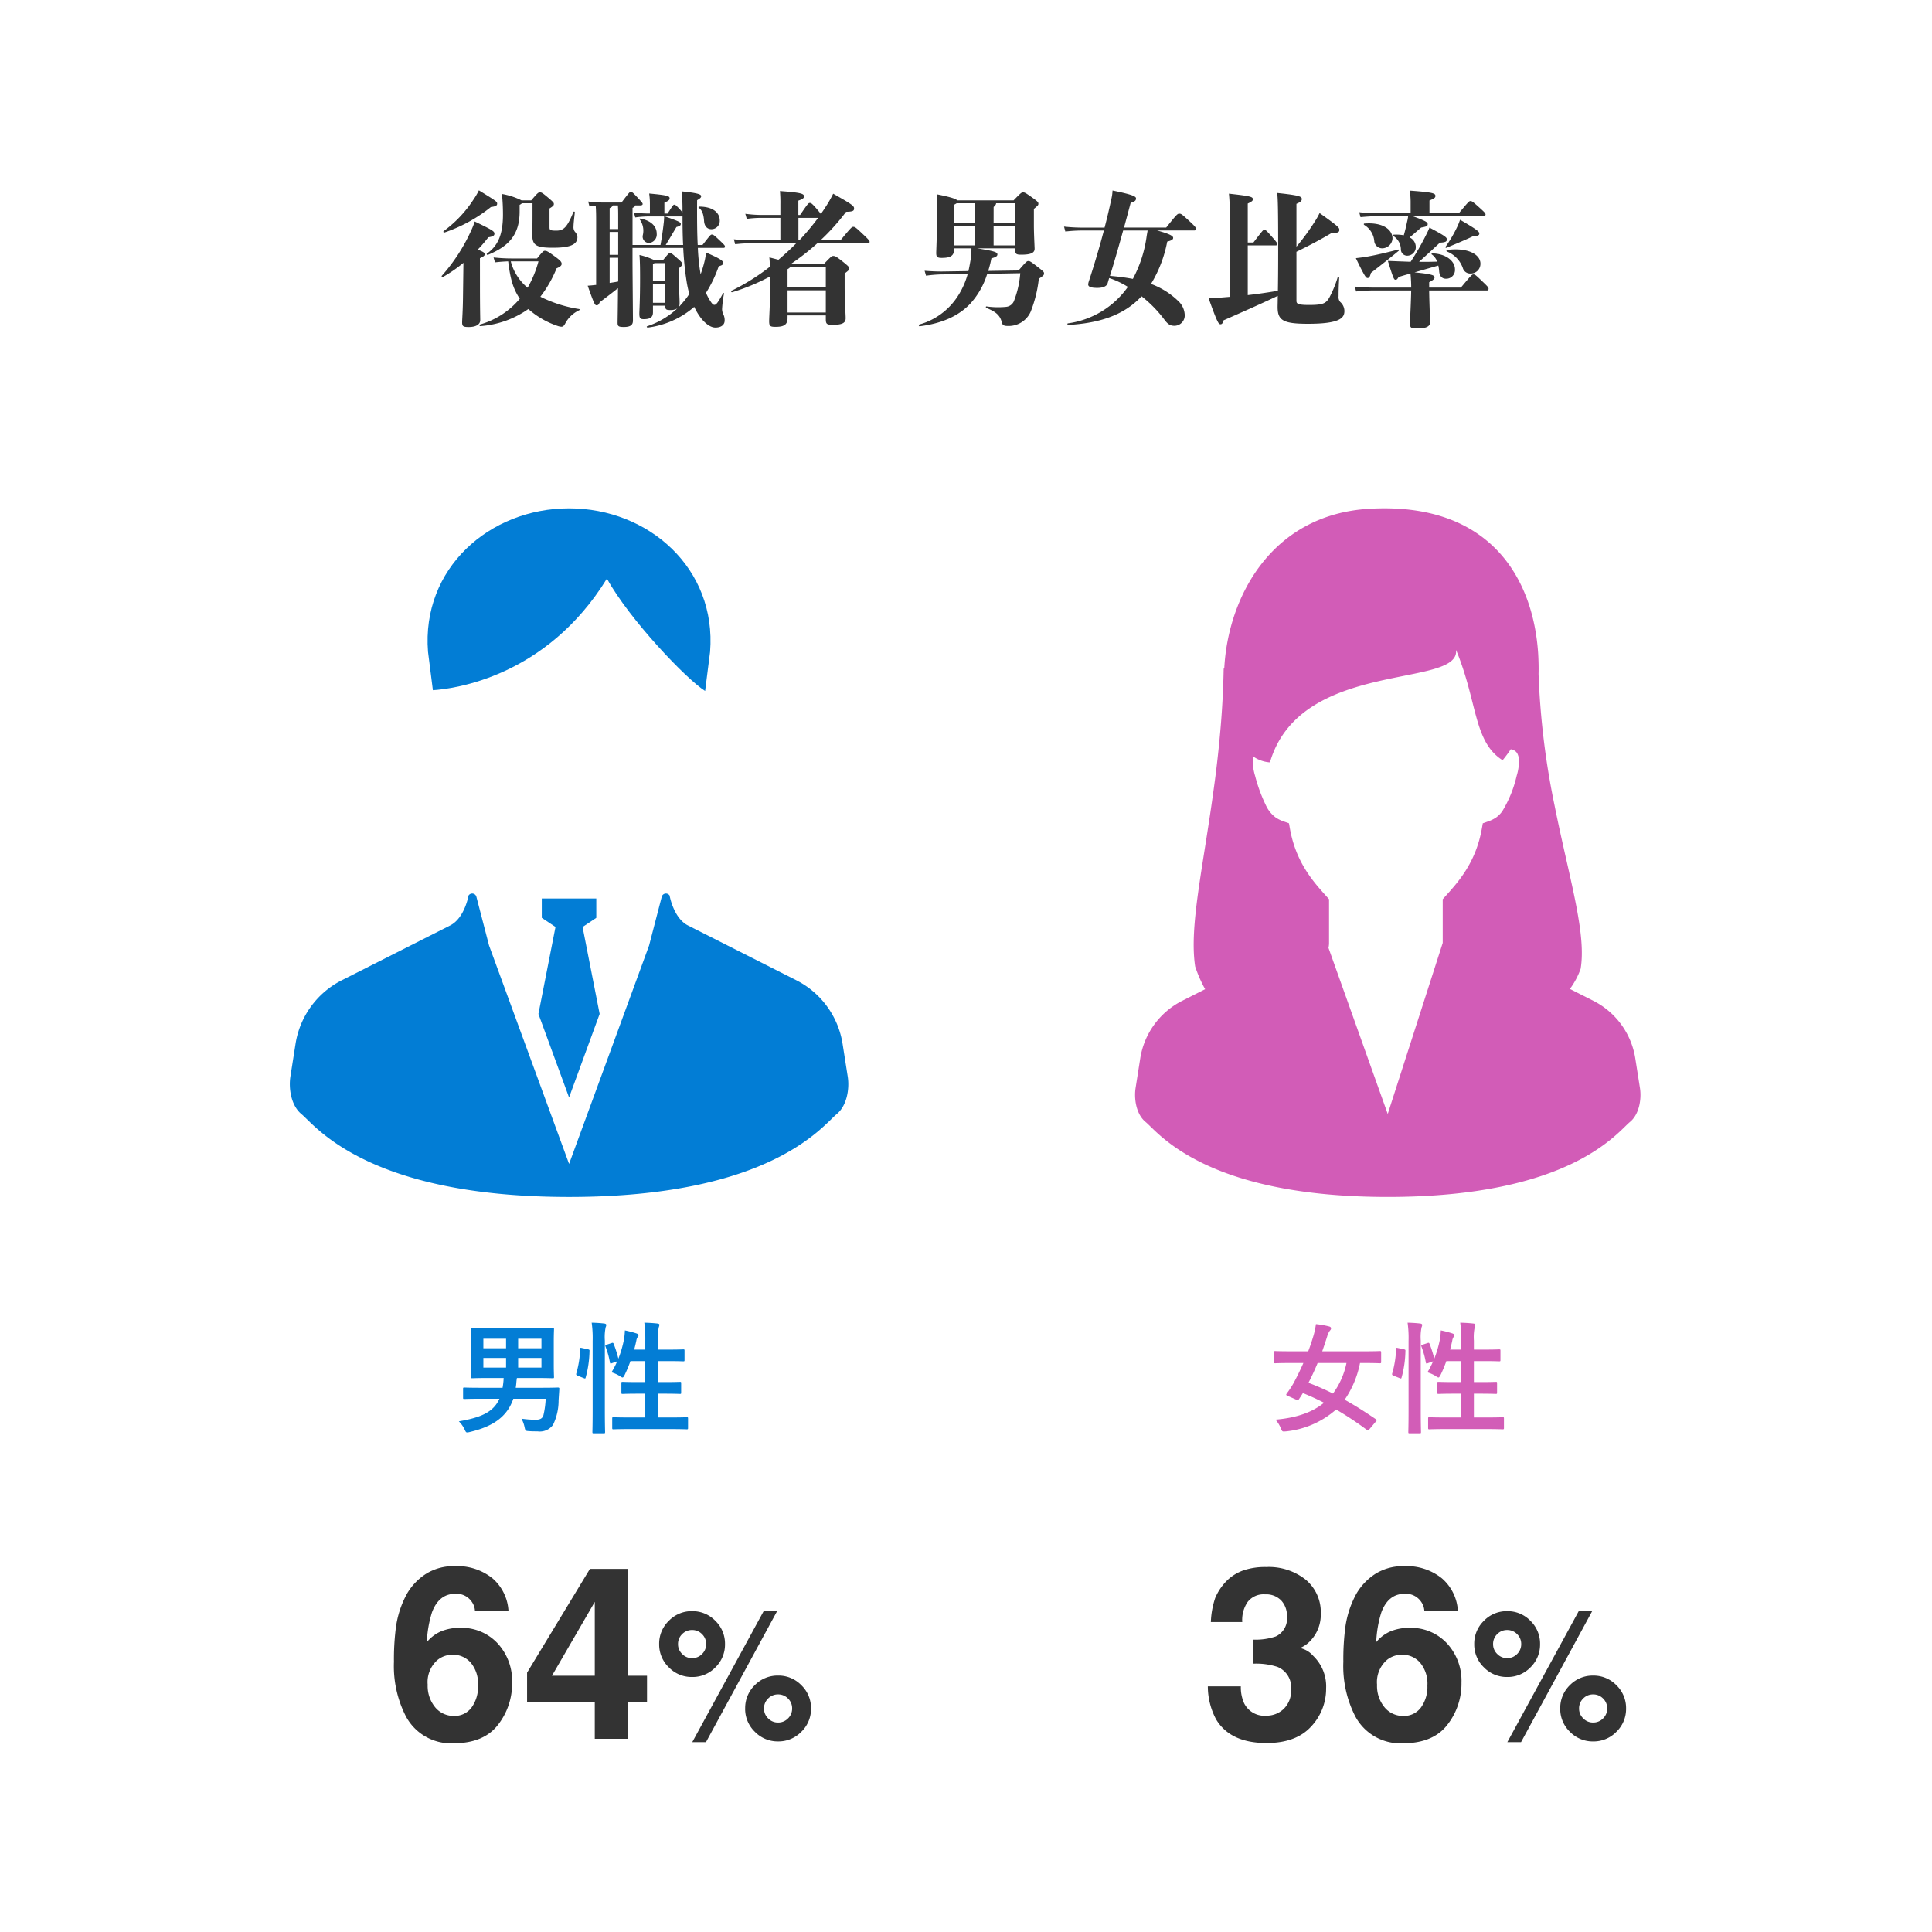
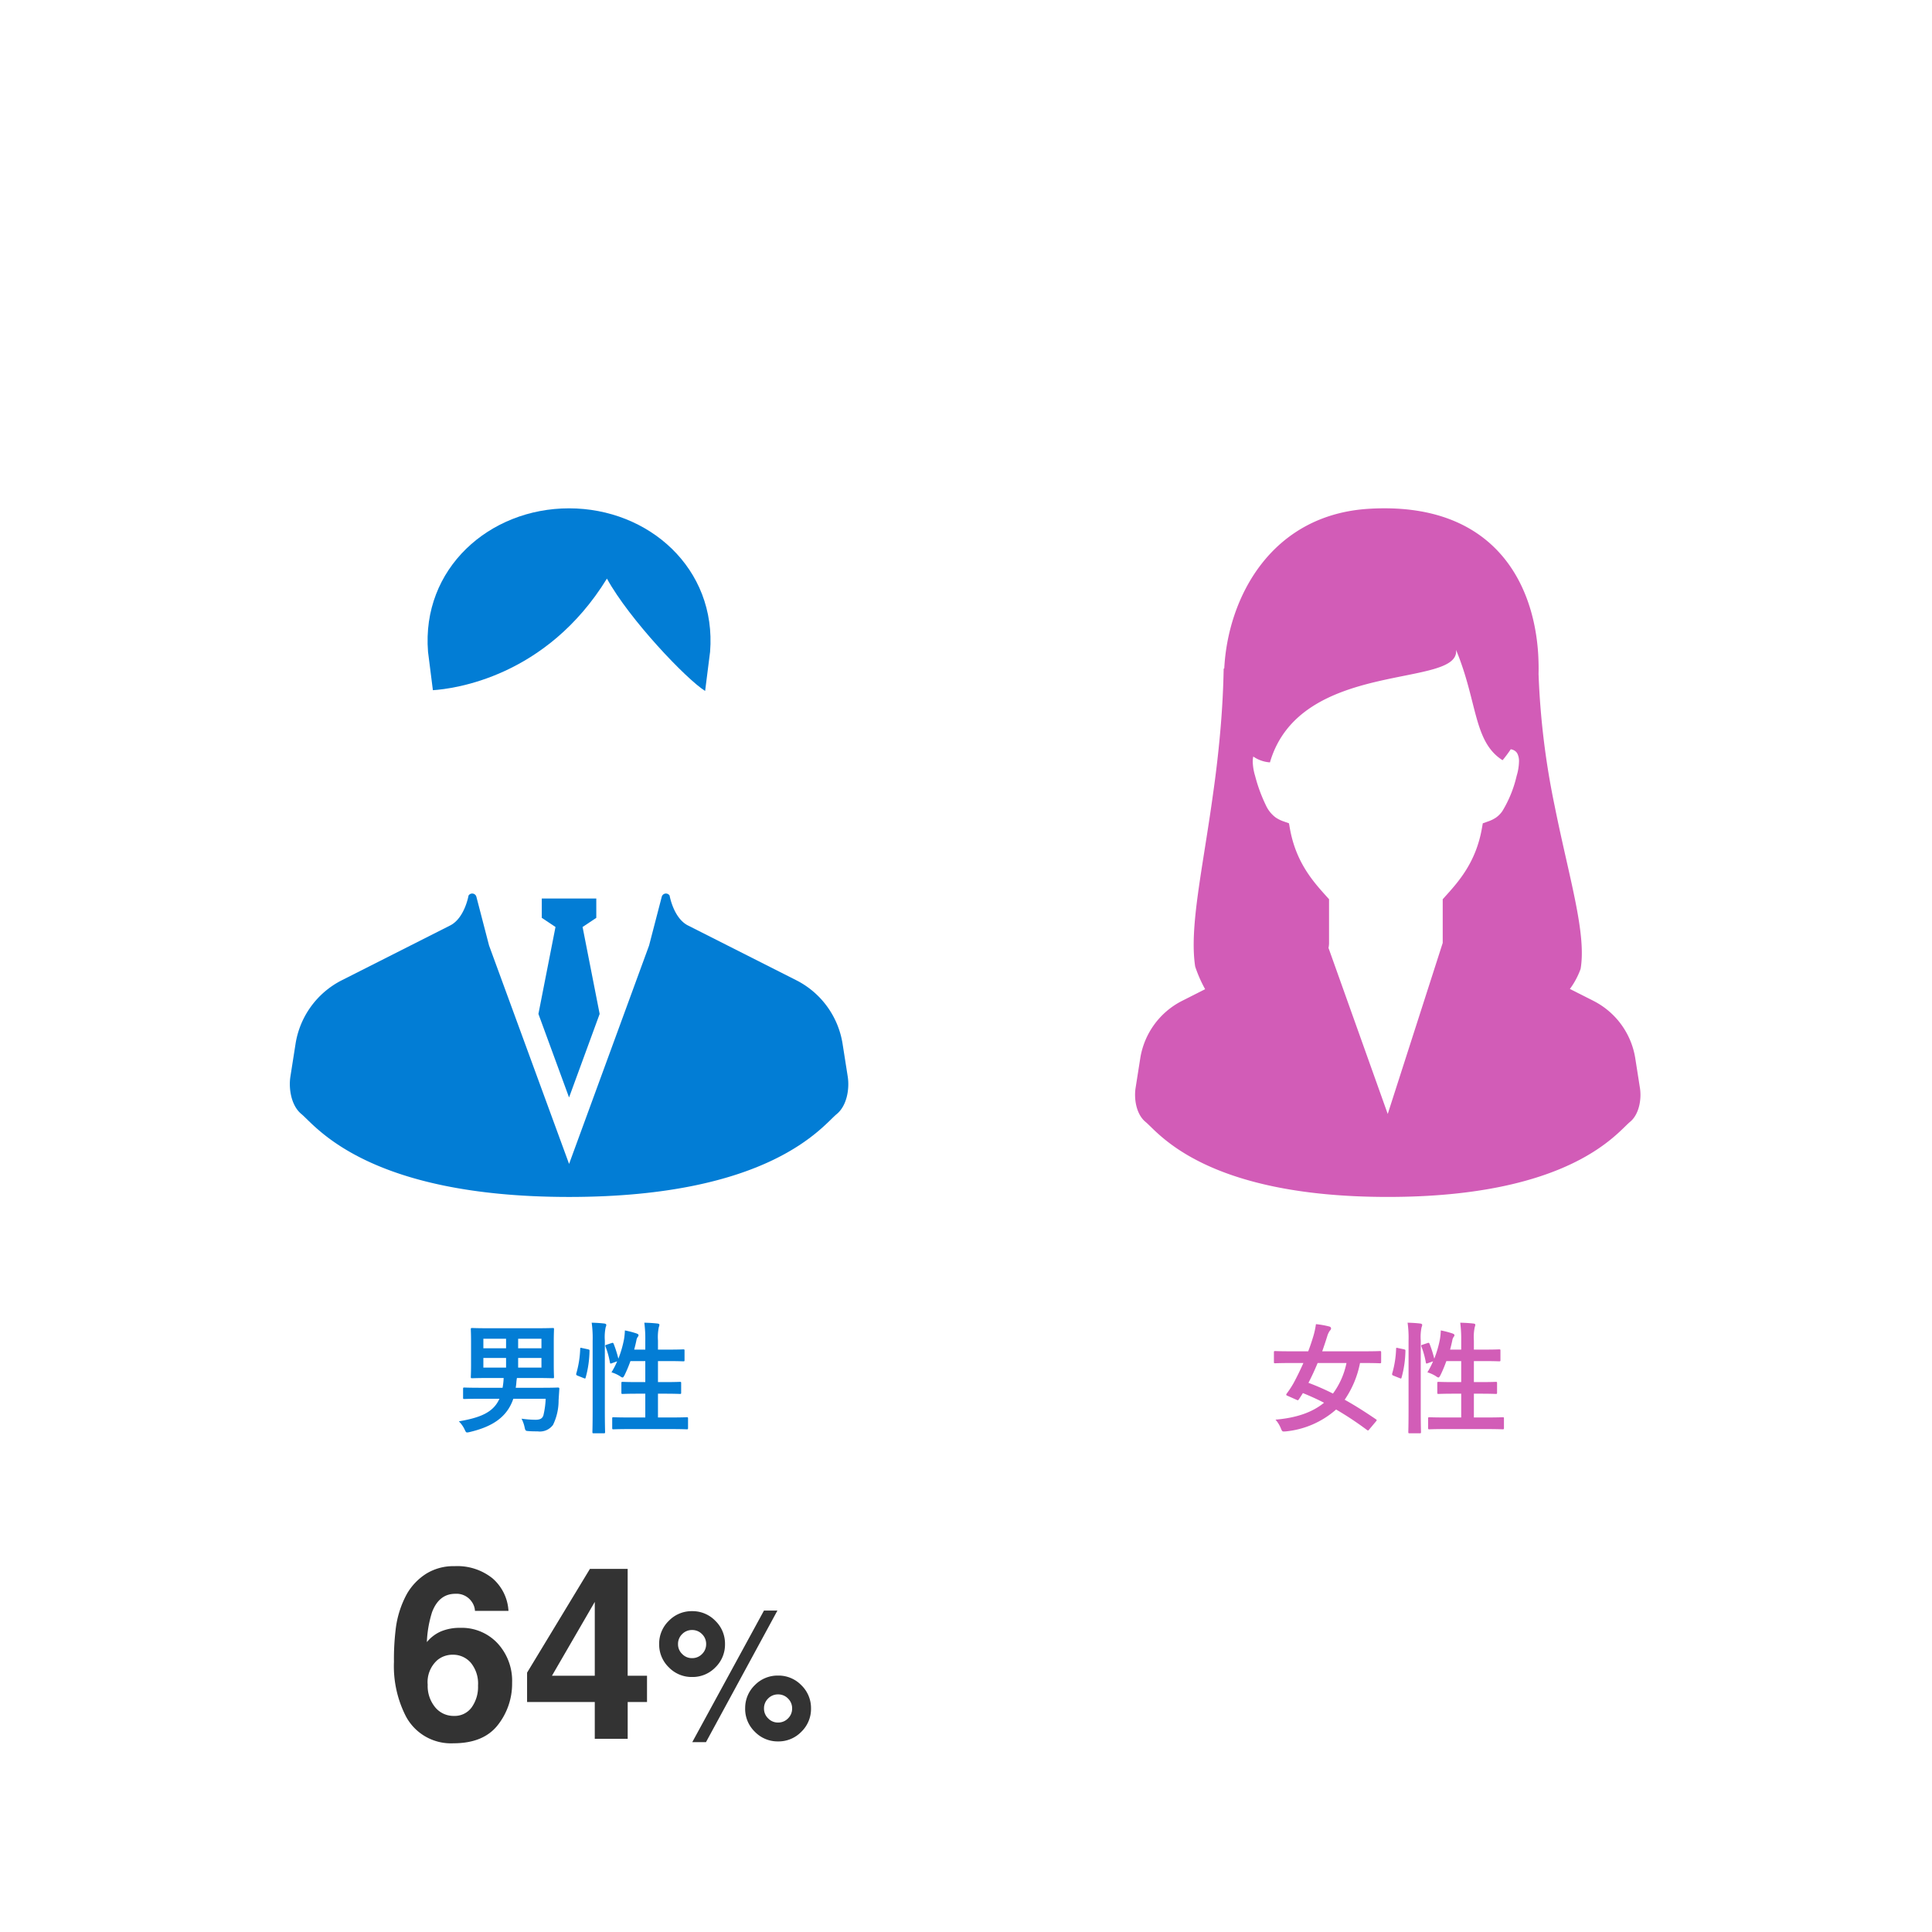
<svg xmlns="http://www.w3.org/2000/svg" width="320" height="320" viewBox="0 0 320 320">
  <g id="グループ_531" data-name="グループ 531" transform="translate(-12125 -4921.95)">
-     <path id="パス_431" data-name="パス 431" d="M0,0H320V320H0Z" transform="translate(12125 4921.95)" fill="#fff" />
-     <path id="パス_543" data-name="パス 543" d="M-73.932-18.072a1.462,1.462,0,0,0,.384-.264H-71.8v2.064c0,2.184-.048,2.64-.048,2.976,0,1.9.528,2.328,3.456,2.328,3,0,4.032-.6,4.032-1.776a1.475,1.475,0,0,0-.408-.864,1.2,1.2,0,0,1-.24-.864c0-.48.12-1.464.216-2.352a.123.123,0,0,0-.24-.048C-66.084-14.3-66.66-13.8-67.884-13.8c-1.008,0-1.1-.12-1.1-.552v-3.12c.648-.408.72-.528.72-.744s-.1-.336-1.128-1.2c-.84-.7-.936-.72-1.2-.72-.24,0-.36.072-1.416,1.32H-73.62a11.59,11.59,0,0,0-3.24-1.056,33.716,33.716,0,0,1,.168,3.408c0,3.408-.888,5.208-2.64,6.456-.12.072,0,.264.144.216,3.6-1.464,5.256-3.456,5.256-7.2Zm-12.456,4.584a25.2,25.2,0,0,0,7.7-4.224c.816-.1,1.032-.24,1.032-.552,0-.336-.144-.432-3.024-2.208a11.879,11.879,0,0,1-.888,1.512,19.789,19.789,0,0,1-4.944,5.232C-86.628-13.656-86.532-13.44-86.388-13.488Zm5.88,4.248c.648-.288.792-.432.792-.648s-.1-.36-1.152-.768a23.76,23.76,0,0,0,1.752-2.04c.792-.12,1.008-.312,1.008-.576,0-.384-.1-.528-3.264-2.04a11.406,11.406,0,0,1-.5,1.3,29.6,29.6,0,0,1-4.944,7.68c-.1.1.048.288.168.216a23.408,23.408,0,0,0,3.408-2.352l-.072,5.5c-.024,2.52-.144,3.864-.144,4.344,0,.648.144.792,1.08.792,1.224,0,1.92-.432,1.92-1.152,0-.456-.048-1.656-.048-6.072Zm5.376.048a27.228,27.228,0,0,1-3.12-.168l.24.816c.84-.1,1.536-.144,2.184-.168.36,3.024.84,4.56,1.92,6.192a13.379,13.379,0,0,1-6.6,4.272c-.144.048-.072.288.072.264A15.768,15.768,0,0,0-72.492-.816a14.016,14.016,0,0,0,4.944,2.832,2.044,2.044,0,0,0,.552.1c.216,0,.384-.1.624-.552A4.984,4.984,0,0,1-64.092-.6c.12-.048.144-.192,0-.216A21.769,21.769,0,0,1-70.5-2.856a19.838,19.838,0,0,0,2.688-4.7c.624-.264.84-.48.84-.744,0-.288-.192-.552-1.128-1.224-1.3-.96-1.416-.936-1.68-.936-.168,0-.312.072-1.272,1.272Zm4.32.48a18.24,18.24,0,0,1-1.8,4.368A8.42,8.42,0,0,1-75.4-8.712Zm26.568-8.856c.5.336.792,1.008.864,2.232.072.792.5,1.3,1.224,1.3A1.376,1.376,0,0,0-40.788-15.5c0-1.056-.84-2.256-3.36-2.28C-44.292-17.784-44.364-17.64-44.244-17.568Zm4.08,6.624c.144,0,.24-.048.24-.216s-.1-.288-.888-1.032c-.984-.936-1.08-.96-1.272-.96-.216,0-.264.072-1.56,1.728h-.792c-.1-1.848-.12-4.2-.1-7.416.576-.336.672-.48.672-.672,0-.312-.648-.528-3.24-.792a27.081,27.081,0,0,1,.144,3.312v.192a5.317,5.317,0,0,0-.456-.552c-.672-.72-.744-.744-.912-.744-.144,0-.216.1-1.1,1.464h-.528v-1.8c.768-.336.864-.5.864-.7,0-.384-.216-.528-3.384-.816a11.5,11.5,0,0,1,.12,1.752v1.56H-52.5A18.567,18.567,0,0,1-55-16.8l.216.816a16.588,16.588,0,0,1,2.28-.168H-50c0,.36-.024.624-.048.912-.144,1.32-.336,2.616-.552,3.816h-4.632v-6.144c.336-.168.408-.24.432-.408h.744c.408,0,.5-.1.5-.24s-.12-.288-.816-1.032c-.84-.912-.984-.984-1.152-.984s-.312.168-1.536,1.776h-3a18.423,18.423,0,0,1-2.52-.168l.216.816c.408-.048.744-.1,1.032-.12.072.888.072,1.776.072,2.64V-4.8h-.1c-.288.024-.576.072-1.3.12,1.08,3.072,1.2,3.24,1.464,3.24s.36-.1.528-.5c.984-.744,1.848-1.392,3.024-2.328C-57.66-1.1-57.708,1.1-57.708,1.44c0,.576.12.72,1.032.72,1.272,0,1.512-.456,1.512-1.08,0-.432-.072-8.256-.072-9.72v-2.3h8.4a51.871,51.871,0,0,0,.552,5.5,17.173,17.173,0,0,0,.456,2.112,10.235,10.235,0,0,1-.936,1.272c-.288.336-.552.648-.84.936a1.086,1.086,0,0,0,.168-.648c0-.936-.12-2.328-.12-3.6V-7.56c.48-.408.552-.528.552-.72s-.1-.336-.912-1.032c-.792-.7-.888-.768-1.128-.768-.168,0-.264.1-1.152,1.176h-1.416a11.033,11.033,0,0,0-2.472-.864c.1,1.176.1,2.9.1,3.936,0,3.48-.12,5.376-.12,5.76,0,.816.168.936.744.936,1.176,0,1.512-.408,1.512-1.152v-1.08h2.016c.024.624.168.72.84.72A2.128,2.128,0,0,0-47.82-.912,13.586,13.586,0,0,1-52.812,2.04c-.144.048-.024.24.12.216a14.488,14.488,0,0,0,7.68-3.432c1.032,2.208,2.424,3.432,3.5,3.432,1.056,0,1.536-.528,1.536-1.152A2.127,2.127,0,0,0-40.188.072,1.984,1.984,0,0,1-40.4-.816a19.531,19.531,0,0,1,.312-2.52c.024-.144-.1-.192-.168-.072-.888,1.68-1.176,1.9-1.416,1.9-.216,0-.384-.192-.624-.552a8.183,8.183,0,0,1-.768-1.44A20.872,20.872,0,0,0-40.956-7.9c.624-.168.744-.336.744-.5,0-.336-.168-.624-2.856-1.776a9.241,9.241,0,0,1-.216,1.368,18.754,18.754,0,0,1-.672,2.232,32.686,32.686,0,0,1-.456-4.368ZM-51.852-4.968h2.016v3.12h-2.016Zm2.016-3.456v2.976h-2.016V-8.28a1.3,1.3,0,0,0,.264-.144Zm.1-3c.6-.984,1.128-1.9,1.776-2.976.552-.144.72-.264.72-.5,0-.264-.168-.408-2.616-1.248h2.784a.216.216,0,0,0,.12-.024c0,1.824.024,3.36.1,4.752Zm-9.288,2.112h1.416v3.936c-.48.1-.936.168-1.416.24Zm1.416-4.752h-1.416V-17.52c.36-.192.48-.312.528-.456h.84c.048.672.048,1.2.048,1.968Zm-1.416.48h1.416v3.792h-1.416ZM-52.5-11.76A1.4,1.4,0,0,0-51.228-13.3c0-1.272-1.032-2.208-2.76-2.5-.1-.024-.144.048-.072.12a3.189,3.189,0,0,1,.528,2.64A1.049,1.049,0,0,0-52.5-11.76Zm28.392-.432A36.016,36.016,0,0,0-19.86-16.92c1.1-.024,1.32-.144,1.32-.552S-18.78-18.1-22-19.92a19.513,19.513,0,0,1-1.344,2.328c-.216.336-.456.7-.7,1.032-.1-.144-.312-.408-.7-.864-.792-.912-.912-.96-1.128-.96s-.288.048-1.608,1.992h-.288v-2.376c.816-.288.936-.456.936-.7,0-.432-.336-.624-3.984-.888a21.894,21.894,0,0,1,.072,2.208v1.752h-3.12a21.148,21.148,0,0,1-2.688-.192l.24.84a18.422,18.422,0,0,1,2.448-.168h3.12v3.72h-4.584c-.792,0-1.9-.048-3.12-.168l.216.816a24.708,24.708,0,0,1,2.9-.168h7.224c-.936.96-1.944,1.872-2.952,2.736-.408-.1-.912-.24-1.512-.384.048.432.072.936.1,1.536A36.046,36.046,0,0,1-38.844-3.84c-.12.072-.024.288.12.24a34.249,34.249,0,0,0,6.288-2.616v1.824c0,2.232-.168,4.944-.168,5.592,0,.84.192.936,1.08.936,1.344,0,1.968-.336,1.968-1.464V.24h6.336V.864c0,.816.168.936,1.176.936,1.584,0,2.112-.336,2.112-1.08,0-.6-.168-3.072-.168-5.232V-6.7c.744-.576.768-.624.768-.84s-.144-.384-1.2-1.224c-.984-.768-1.152-.84-1.464-.84-.24,0-.336.072-1.536,1.32H-29a40.054,40.054,0,0,0,4.392-3.432h8.4a.215.215,0,0,0,.24-.24c0-.168-.144-.36-1.248-1.392-1.056-1.008-1.2-1.08-1.464-1.08-.216,0-.336.072-2.112,2.232Zm-3.648-3.72h3.264a40.666,40.666,0,0,1-3.12,3.72h-.144ZM-29.556-.24V-3.912h6.336V-.24ZM-23.22-7.8v3.408h-6.336V-7.416a1.471,1.471,0,0,0,.48-.384Zm26.9.672a18.969,18.969,0,0,0,.528-2.088C5-9.408,5.2-9.6,5.2-9.864c0-.36-.456-.552-3.384-1.008H8.148v.216c0,.7.144.84.984.84,1.632,0,2.232-.312,2.232-.984,0-.312-.12-2.4-.12-3.912V-17.4c.72-.6.744-.648.744-.864s-.072-.336-1.008-1.008c-1.152-.816-1.272-.864-1.536-.864-.24,0-.336.048-1.56,1.32H-1.452c-.216-.24-.984-.528-3.408-1.008.048,1.368.048,2.688.048,3.7,0,3.432-.12,5.616-.12,6.024,0,.648.168.816.912.816C-2.844-9.288-2-9.5-2-10.56v-.312H.9A10.9,10.9,0,0,1,.708-8.664C.612-8.112.516-7.584.4-7.1L-4-7.032c-.744,0-1.608-.024-2.856-.12l.24.816A21.305,21.305,0,0,1-4-6.552L.276-6.6A13.112,13.112,0,0,1-1.548-2.664,11.129,11.129,0,0,1-7.74,1.752c-.144.048-.072.312.072.288C-4,1.584-1.212.336.732-1.728a13.12,13.12,0,0,0,2.784-4.92l5.472-.1A15.993,15.993,0,0,1,8-2.3,1.57,1.57,0,0,1,6.636-1.176,13.673,13.673,0,0,1,3.4-1.248c-.144-.024-.144.216,0,.264C4.98-.36,5.676.264,5.94,1.44c.12.432.36.552.984.552A3.978,3.978,0,0,0,10.716-.384,21,21,0,0,0,12.06-5.832c.768-.5.864-.624.864-.864s-.048-.312-.912-.984c-1.32-1.032-1.44-1.08-1.68-1.08S10-8.712,8.7-7.2ZM-2-14.616H1.5v3.264H-2Zm6.576-3.1c.288-.264.408-.432.408-.624H8.148v3.24H4.572ZM1.5-18.336v3.24H-2v-2.976c.192-.1.336-.192.456-.264Zm3.072,6.984v-3.264H8.148v3.264Zm21.6-2.952c.36-1.32.72-2.664,1.1-4.1.672-.192.888-.384.888-.72,0-.312-.336-.6-3.888-1.32a7.494,7.494,0,0,1-.192,1.392c-.36,1.656-.72,3.216-1.128,4.752h-3.5a29.024,29.024,0,0,1-3.216-.168l.216.816a24.4,24.4,0,0,1,3-.168h3.384c-.768,2.9-1.584,5.64-2.5,8.448a2.112,2.112,0,0,0-.1.48c0,.336.336.576,1.512.576,1.032,0,1.56-.312,1.7-.744l.264-.888a14.343,14.343,0,0,1,3.1,1.464A14.559,14.559,0,0,1,16.884,1.56c-.144.024-.1.264.048.264,5.04-.288,9.192-1.56,12.144-4.752A20.576,20.576,0,0,1,32.8.864c.576.792.984,1.1,1.728,1.1a1.718,1.718,0,0,0,1.7-1.8,3.319,3.319,0,0,0-1.1-2.328,12.748,12.748,0,0,0-4.488-2.808,20.952,20.952,0,0,0,2.688-7.008c.72-.192.984-.336.984-.624,0-.264-.36-.6-2.664-1.224h6.168c.168,0,.264-.1.264-.288S38-14.448,37.02-15.36c-1.272-1.176-1.392-1.248-1.68-1.248-.312,0-.384.048-2.184,2.3Zm3.912.48c-.072.408-.144.792-.192,1.152a20.8,20.8,0,0,1-2.256,6.864,36.566,36.566,0,0,0-3.792-.5c.84-2.712,1.512-5.088,2.184-7.512ZM54.732-10.3c2.136-1.032,4.152-2.112,5.76-3.072,1.128-.024,1.344-.192,1.344-.552,0-.384-.168-.576-3.264-2.784-.288.552-.456.864-.624,1.128a38.962,38.962,0,0,1-3.216,4.44v-7.1c.672-.288.888-.5.888-.792,0-.432-.432-.624-4.08-1.008.12.888.168,2.568.168,9.864,0,2.856-.024,4.9-.048,6.336-1.8.312-3.384.528-4.992.72v-8.232h4.656a.234.234,0,0,0,.24-.264c0-.1-.12-.288-.96-1.248-.912-1.032-1.008-1.08-1.2-1.08-.168,0-.24.072-1.8,2.112h-.936v-6.456c.72-.336.84-.48.84-.7,0-.408-.24-.528-3.96-.936a25.494,25.494,0,0,1,.12,3.1V-2.832l-1.464.12c-.744.048-1.224.1-2.016.12,1.464,4.1,1.656,4.3,1.968,4.3.24,0,.384-.168.5-.648C46.524-.648,49.6-2.016,51.636-3c0,.912-.024,1.512-.024,1.848,0,2.232.936,2.784,5.04,2.784,5.3,0,6.024-.984,6.024-2.112a2,2,0,0,0-.7-1.512,1.241,1.241,0,0,1-.264-.936c0-.432,0-1.464.1-3.048a.137.137,0,0,0-.264-.048A18.234,18.234,0,0,1,60.18-2.712c-.552.936-.96,1.224-3.36,1.224-1.992,0-2.088-.24-2.088-.744Zm18.5-5.9a6.691,6.691,0,0,1-.168.912c-.216,1.008-.36,1.608-.552,2.256a7.068,7.068,0,0,0-1.656-.1c-.144,0-.168.168-.048.24a2.661,2.661,0,0,1,1.224,2.256,1.041,1.041,0,0,0,1.1.984,1.413,1.413,0,0,0,1.368-1.44,1.752,1.752,0,0,0-1.032-1.584c.624-.5,1.128-.96,1.92-1.632.912-.168,1.08-.24,1.08-.576,0-.264-.168-.48-2.52-1.32H85.764a.272.272,0,0,0,.288-.264c0-.192-.12-.336-.888-1.032-1.272-1.152-1.392-1.2-1.608-1.2s-.288.048-1.92,2.016H76.764v-2.112c.864-.336.984-.5.984-.744,0-.432-.288-.6-4.248-.888a12.86,12.86,0,0,1,.144,1.824v1.92H68.628a27.1,27.1,0,0,1-3.5-.168l.216.816c1.32-.12,2.424-.168,3.288-.168Zm6.432,5.856a4.631,4.631,0,0,1,2.616,2.712,1.267,1.267,0,0,0,1.272.936,1.609,1.609,0,0,0,1.656-1.632c0-1.512-2.04-2.712-5.5-2.28C79.572-10.584,79.524-10.392,79.668-10.344ZM85.02-13.3c0-.288-.12-.528-3.192-2.3a9.855,9.855,0,0,1-.528,1.3,22.638,22.638,0,0,1-1.848,3.144c-.1.12,0,.24.144.192,1.344-.576,3.144-1.3,4.3-1.872C84.756-12.888,85.02-13.032,85.02-13.3Zm-19.008-1.68c-.144,0-.168.168-.048.24A3.469,3.469,0,0,1,67.62-12.12a1.319,1.319,0,0,0,1.248,1.248A1.729,1.729,0,0,0,70.644-12.5C70.644-13.944,69.084-15.216,66.012-14.976Zm.528,9.024c.216,0,.36-.168.528-.84,2.04-1.584,3.432-2.688,4.584-3.648.12-.1.048-.264-.1-.216C69.8-10.2,68.052-9.792,67-9.6c-.984.192-1.608.264-2.424.36C66.108-6.048,66.276-5.952,66.54-5.952ZM76.716-4.368v-.888c.648-.36.888-.528.888-.792,0-.312-.24-.552-3.312-.84l3.936-1.128a5.759,5.759,0,0,1,.144.96c.072.888.552,1.224,1.128,1.224a1.45,1.45,0,0,0,1.488-1.536c0-1.464-1.584-2.616-3.744-2.664-.144,0-.192.12-.072.192a2.432,2.432,0,0,1,.864,1.176c-1.056.024-2.016.048-3,.024,1.128-1.008,1.92-1.728,3.456-3.168.96-.048,1.152-.192,1.152-.552,0-.312-.264-.552-2.88-1.944-.168.432-.36.816-.48,1.056a42.585,42.585,0,0,1-2.64,4.608L71.7-8.712c-.576-.024-1.1-.048-1.824-.072.888,2.856,1.008,3.12,1.248,3.12.168,0,.264,0,.528-.456.6-.192,1.272-.384,1.968-.576.1,1.056.12,1.728.12,2.328H67.62A29.025,29.025,0,0,1,64.4-4.536l.216.816a24.394,24.394,0,0,1,3-.168h6.12c-.024,1.728-.192,4.8-.192,5.424,0,.768.144.864,1.176.864,1.488,0,2.136-.312,2.136-1.008,0-.6-.12-3.5-.144-5.28h9.576c.168,0,.264-.1.264-.288s-.072-.312-.984-1.176c-1.2-1.152-1.272-1.2-1.536-1.2-.216,0-.36.144-2.064,2.184Z" transform="translate(12285 4973.95)" fill="#333" />
    <g id="グループ_494" data-name="グループ 494" transform="translate(-4434.999 971.95)">
      <path id="パス_542" data-name="パス 542" d="M12.227-18.379a8.119,8.119,0,0,1,6.182,2.559A9.155,9.155,0,0,1,20.82-9.277a11.044,11.044,0,0,1-2.363,6.992Q16.094.742,11.113.742A8.452,8.452,0,0,1,3.223-3.73,18.238,18.238,0,0,1,1.25-12.754a41.033,41.033,0,0,1,.273-5.273,16.126,16.126,0,0,1,1.895-6.016,9.693,9.693,0,0,1,3.174-3.3,8.56,8.56,0,0,1,4.7-1.25,9.3,9.3,0,0,1,6.289,2.021,7.687,7.687,0,0,1,2.637,5.381H14.668a2.839,2.839,0,0,0-.527-1.5,3.056,3.056,0,0,0-2.715-1.328q-2.715,0-3.867,3.047A18.907,18.907,0,0,0,6.7-16.016a6.247,6.247,0,0,1,2.4-1.8A8.106,8.106,0,0,1,12.227-18.379Zm-3.75,5.313a4.864,4.864,0,0,0-1.641,4.1,5.554,5.554,0,0,0,1.23,3.73,3.925,3.925,0,0,0,3.125,1.445,3.471,3.471,0,0,0,2.92-1.4,5.814,5.814,0,0,0,1.064-3.623,5.422,5.422,0,0,0-1.211-3.8A3.876,3.876,0,0,0,11-13.926,3.964,3.964,0,0,0,8.477-13.066Zm34.688,2.617v4.355h-3.2V0H34.512V-6.094H23.3v-4.863l10.41-17.187h6.25v17.7Zm-15.742,0h7.09V-22.676Zm32,5.425a5.267,5.267,0,0,1,1.6-3.867,5.274,5.274,0,0,1,3.853-1.582,5.25,5.25,0,0,1,3.853,1.6,5.25,5.25,0,0,1,1.6,3.853,5.25,5.25,0,0,1-1.6,3.853,5.25,5.25,0,0,1-3.853,1.6,5.25,5.25,0,0,1-3.853-1.6A5.25,5.25,0,0,1,59.419-5.024ZM46.777-11.836a5.25,5.25,0,0,1-1.6-3.853,5.25,5.25,0,0,1,1.6-3.853,5.25,5.25,0,0,1,3.853-1.6,5.25,5.25,0,0,1,3.853,1.6,5.25,5.25,0,0,1,1.6,3.853,5.262,5.262,0,0,1-1.589,3.853,5.243,5.243,0,0,1-3.86,1.6A5.25,5.25,0,0,1,46.777-11.836ZM52.93.557H50.659l11.88-21.8h2.227Zm10.3-3.94a2.209,2.209,0,0,0,1.641.688,2.245,2.245,0,0,0,1.648-.681A2.245,2.245,0,0,0,67.2-5.024a2.245,2.245,0,0,0-.681-1.648,2.245,2.245,0,0,0-1.648-.681,2.245,2.245,0,0,0-1.648.681,2.245,2.245,0,0,0-.681,1.648A2.209,2.209,0,0,0,63.228-3.384ZM48.989-14.048a2.209,2.209,0,0,0,1.641.688,2.245,2.245,0,0,0,1.648-.681,2.245,2.245,0,0,0,.681-1.648,2.245,2.245,0,0,0-.681-1.648,2.245,2.245,0,0,0-1.648-.681,2.245,2.245,0,0,0-1.648.681,2.245,2.245,0,0,0-.681,1.648A2.209,2.209,0,0,0,48.989-14.048Z" transform="translate(16624 4238)" fill="#333" />
-       <path id="パス_541" data-name="パス 541" d="M7.656-22.676a5.264,5.264,0,0,0-.9,3.34h-5.2a13.969,13.969,0,0,1,.723-4,9.012,9.012,0,0,1,2.148-3.066,7.485,7.485,0,0,1,2.6-1.523,11.242,11.242,0,0,1,3.691-.527,9.824,9.824,0,0,1,6.553,2.1,6.993,6.993,0,0,1,2.49,5.635A6.229,6.229,0,0,1,18.281-16.5a5.069,5.069,0,0,1-1.953,1.465,4.017,4.017,0,0,1,2.188,1.309A6.988,6.988,0,0,1,20.645-8.34a9.079,9.079,0,0,1-2.49,6.318Q15.664.7,10.781.7,4.766.7,2.422-3.223A11.652,11.652,0,0,1,1.055-8.691H6.523A6.367,6.367,0,0,0,7.07-5.879a3.747,3.747,0,0,0,3.691,2.051,4.091,4.091,0,0,0,2.861-1.123,4.173,4.173,0,0,0,1.221-3.232,3.641,3.641,0,0,0-2.266-3.73,11.5,11.5,0,0,0-4.062-.527v-3.984a10.54,10.54,0,0,0,3.789-.527,3.257,3.257,0,0,0,1.855-3.32,3.711,3.711,0,0,0-.947-2.637,3.466,3.466,0,0,0-2.666-1.016A3.347,3.347,0,0,0,7.656-22.676Zm26.816,4.3a8.119,8.119,0,0,1,6.182,2.559,9.155,9.155,0,0,1,2.412,6.543A11.044,11.044,0,0,1,40.7-2.285Q38.34.742,33.359.742A8.452,8.452,0,0,1,25.469-3.73,18.238,18.238,0,0,1,23.5-12.754a41.033,41.033,0,0,1,.273-5.273,16.126,16.126,0,0,1,1.895-6.016,9.693,9.693,0,0,1,3.174-3.3,8.56,8.56,0,0,1,4.7-1.25,9.3,9.3,0,0,1,6.289,2.021,7.687,7.687,0,0,1,2.637,5.381H36.914a2.839,2.839,0,0,0-.527-1.5,3.056,3.056,0,0,0-2.715-1.328q-2.715,0-3.867,3.047a18.907,18.907,0,0,0-.859,4.961,6.247,6.247,0,0,1,2.4-1.8A8.106,8.106,0,0,1,34.473-18.379Zm-3.75,5.313a4.864,4.864,0,0,0-1.641,4.1,5.554,5.554,0,0,0,1.23,3.73,3.925,3.925,0,0,0,3.125,1.445,3.471,3.471,0,0,0,2.92-1.4,5.814,5.814,0,0,0,1.064-3.623,5.422,5.422,0,0,0-1.211-3.8,3.876,3.876,0,0,0-2.969-1.318A3.964,3.964,0,0,0,30.723-13.066Zm28.7,8.042a5.267,5.267,0,0,1,1.6-3.867,5.274,5.274,0,0,1,3.853-1.582,5.25,5.25,0,0,1,3.853,1.6,5.25,5.25,0,0,1,1.6,3.853,5.25,5.25,0,0,1-1.6,3.853,5.25,5.25,0,0,1-3.853,1.6,5.25,5.25,0,0,1-3.853-1.6A5.25,5.25,0,0,1,59.419-5.024ZM46.777-11.836a5.25,5.25,0,0,1-1.6-3.853,5.25,5.25,0,0,1,1.6-3.853,5.25,5.25,0,0,1,3.853-1.6,5.25,5.25,0,0,1,3.853,1.6,5.25,5.25,0,0,1,1.6,3.853,5.262,5.262,0,0,1-1.589,3.853,5.243,5.243,0,0,1-3.86,1.6A5.25,5.25,0,0,1,46.777-11.836ZM52.93.557H50.659l11.88-21.8h2.227Zm10.3-3.94a2.209,2.209,0,0,0,1.641.688,2.245,2.245,0,0,0,1.648-.681A2.245,2.245,0,0,0,67.2-5.024a2.245,2.245,0,0,0-.681-1.648,2.245,2.245,0,0,0-1.648-.681,2.245,2.245,0,0,0-1.648.681,2.245,2.245,0,0,0-.681,1.648A2.209,2.209,0,0,0,63.228-3.384ZM48.989-14.048a2.209,2.209,0,0,0,1.641.688,2.245,2.245,0,0,0,1.648-.681,2.245,2.245,0,0,0,.681-1.648,2.245,2.245,0,0,0-.681-1.648,2.245,2.245,0,0,0-1.648-.681,2.245,2.245,0,0,0-1.648.681,2.245,2.245,0,0,0-.681,1.648A2.209,2.209,0,0,0,48.989-14.048Z" transform="translate(16759 4238)" fill="#333" />
      <path id="パス_481" data-name="パス 481" d="M15.62-4.16a14.225,14.225,0,0,1-.38,2.76c-.18.52-.56.72-1.32.72a17.741,17.741,0,0,1-2.3-.18,5.443,5.443,0,0,1,.5,1.38c.14.64.16.64.72.68.58.04.92.04,1.44.04A2.7,2.7,0,0,0,16.84.16a9.2,9.2,0,0,0,.92-4.06l.12-1.86c.02-.2-.04-.26-.24-.26-.12,0-.78.04-2.68.04h-4.3c.04-.26.08-.54.1-.82a6.927,6.927,0,0,1,.1-.8H14c1.96,0,2.64.04,2.78.04.2,0,.22-.02.22-.22,0-.12-.04-.7-.04-2.04v-3.8c0-1.32.04-1.92.04-2.04,0-.2-.02-.22-.22-.22-.14,0-.82.04-2.78.04H6.24c-1.96,0-2.66-.04-2.78-.04-.22,0-.24.02-.24.22,0,.14.04.72.04,2.04v3.8c0,1.34-.04,1.9-.04,2.04,0,.2.02.22.24.22.12,0,.82-.04,2.78-.04H8.66a11.153,11.153,0,0,1-.18,1.62H4.8c-1.9,0-2.52-.04-2.64-.04-.2,0-.22.02-.22.22v1.48c0,.18.02.2.22.2.12,0,.74-.04,2.64-.04H7.96C6.94-1.86,4.72-1.02,1.24-.42A4.736,4.736,0,0,1,2.18.9c.18.38.24.52.42.52a2.076,2.076,0,0,0,.48-.08c3.7-.88,6.14-2.44,7.18-5.5Zm-.7-5.16H11.06v-1.6h3.86Zm0-4.78v1.58H11.06V-14.1ZM5.3-9.32v-1.6H9.06v1.6Zm0-3.2V-14.1H9.06v1.58Zm20.44-.6c-.26.08-.28.12-.2.34a13.678,13.678,0,0,1,.72,2.6c.04.22.1.22.36.12l.84-.3a12.915,12.915,0,0,1-.94,1.82,5.7,5.7,0,0,1,1.44.66.978.978,0,0,0,.38.2c.12,0,.2-.12.36-.42a22.061,22.061,0,0,0,.96-2.3h2.46v3.48h-1.2c-1.8,0-2.4-.04-2.54-.04-.2,0-.22.02-.22.22v1.56c0,.2.02.22.22.22.14,0,.74-.04,2.54-.04h1.2v3.94H29.6c-1.96,0-2.64-.04-2.74-.04-.2,0-.22.02-.22.22V.66c0,.22.02.24.22.24.1,0,.78-.04,2.74-.04h6.64c1.96,0,2.62.04,2.74.04.2,0,.22-.02.22-.24V-.88c0-.2-.02-.22-.22-.22-.12,0-.78.04-2.74.04H34.22V-5H35.3c1.8,0,2.42.04,2.54.04.2,0,.22-.02.22-.22V-6.74c0-.2-.02-.22-.22-.22-.12,0-.74.04-2.54.04H34.22V-10.4H35.9c1.78,0,2.38.04,2.5.04.2,0,.22-.02.22-.22v-1.54c0-.2-.02-.22-.22-.22-.12,0-.72.04-2.5.04H34.22v-1.5a8.15,8.15,0,0,1,.14-2.22,1.467,1.467,0,0,0,.1-.4c0-.1-.12-.18-.32-.2-.68-.08-1.42-.12-2.18-.14a21.084,21.084,0,0,1,.16,3.02v1.44H30.28q.21-.78.36-1.5a1.439,1.439,0,0,1,.24-.62A.363.363,0,0,0,31-14.7c0-.1-.08-.18-.34-.28a15.341,15.341,0,0,0-1.92-.5,10.917,10.917,0,0,1-.14,1.44,17.773,17.773,0,0,1-.94,3.24,19.587,19.587,0,0,0-.78-2.46c-.08-.18-.14-.2-.36-.12ZM23.4-2.16c0,2.24-.04,3.38-.04,3.48,0,.22.02.24.22.24h1.66c.2,0,.22-.02.22-.24,0-.1-.04-1.24-.04-3.5V-13.8a7.935,7.935,0,0,1,.14-2.22.9.9,0,0,0,.1-.38c0-.1-.12-.2-.32-.22-.66-.08-1.34-.12-2.1-.14a18.372,18.372,0,0,1,.16,3.02Zm-1.74-10.4c-.28-.06-.32-.08-.32.12a16.61,16.61,0,0,1-.64,4.06c-.06.2-.04.3.22.4l1,.4c.22.08.26.12.32-.08a17.451,17.451,0,0,0,.64-4.38c.02-.22-.02-.26-.28-.32Z" transform="translate(16634.76 4185.839)" fill="#037dd5" />
      <path id="パス_482" data-name="パス 482" d="M17.98-.38c.18-.22.2-.26.02-.38-1.76-1.2-3.48-2.3-5.18-3.24a16.219,16.219,0,0,0,2.54-6.08h.76c1.78,0,2.38.04,2.5.04.22,0,.24-.02.24-.22v-1.56c0-.22-.02-.24-.24-.24-.12,0-.72.04-2.5.04H9.1c.28-.8.56-1.62.82-2.46a3.082,3.082,0,0,1,.42-.92c.14-.16.22-.26.22-.4,0-.16-.08-.28-.34-.34a14.554,14.554,0,0,0-2.16-.38,12.791,12.791,0,0,1-.42,1.96c-.24.8-.52,1.66-.86,2.54H3.82c-1.78,0-2.38-.04-2.5-.04-.2,0-.22.02-.22.24v1.56c0,.2.02.22.22.22.12,0,.72-.04,2.5-.04H5.98C5.46-8.9,4.9-7.76,4.36-6.76A15.837,15.837,0,0,1,3.22-5.02c-.14.2-.1.28.16.38L4.82-4c.24.12.28.12.42-.08.22-.32.46-.7.66-1.02,1.18.48,2.34,1,3.5,1.6C7.48-1.92,4.86-1,1.36-.7A4.949,4.949,0,0,1,2.24.72c.16.4.24.54.44.54a4.068,4.068,0,0,0,.44-.02A14.761,14.761,0,0,0,11.4-2.38,53.6,53.6,0,0,1,16.5,1c.18.14.24.12.42-.12Zm-4.86-9.7a12.917,12.917,0,0,1-2.24,5.06A39.762,39.762,0,0,0,6.82-6.8c.54-1.04,1.04-2.12,1.52-3.28Zm12.62-3.04c-.26.08-.28.12-.2.34a13.678,13.678,0,0,1,.72,2.6c.04.22.1.22.36.12l.84-.3a12.915,12.915,0,0,1-.94,1.82,5.7,5.7,0,0,1,1.44.66.978.978,0,0,0,.38.2c.12,0,.2-.12.36-.42a22.061,22.061,0,0,0,.96-2.3h2.46v3.48h-1.2c-1.8,0-2.4-.04-2.54-.04-.2,0-.22.02-.22.22v1.56c0,.2.02.22.22.22.14,0,.74-.04,2.54-.04h1.2v3.94H29.6c-1.96,0-2.64-.04-2.74-.04-.2,0-.22.02-.22.22V.66c0,.22.02.24.22.24.1,0,.78-.04,2.74-.04h6.64c1.96,0,2.62.04,2.74.04.2,0,.22-.02.22-.24V-.88c0-.2-.02-.22-.22-.22-.12,0-.78.04-2.74.04H34.22V-5H35.3c1.8,0,2.42.04,2.54.04.2,0,.22-.02.22-.22V-6.74c0-.2-.02-.22-.22-.22-.12,0-.74.04-2.54.04H34.22V-10.4H35.9c1.78,0,2.38.04,2.5.04.2,0,.22-.02.22-.22v-1.54c0-.2-.02-.22-.22-.22-.12,0-.72.04-2.5.04H34.22v-1.5a8.15,8.15,0,0,1,.14-2.22,1.467,1.467,0,0,0,.1-.4c0-.1-.12-.18-.32-.2-.68-.08-1.42-.12-2.18-.14a21.084,21.084,0,0,1,.16,3.02v1.44H30.28q.21-.78.36-1.5a1.439,1.439,0,0,1,.24-.62A.363.363,0,0,0,31-14.7c0-.1-.08-.18-.34-.28a15.341,15.341,0,0,0-1.92-.5,10.917,10.917,0,0,1-.14,1.44,17.773,17.773,0,0,1-.94,3.24,19.587,19.587,0,0,0-.78-2.46c-.08-.18-.14-.2-.36-.12ZM23.4-2.16c0,2.24-.04,3.38-.04,3.48,0,.22.02.24.22.24h1.66c.2,0,.22-.02.22-.24,0-.1-.04-1.24-.04-3.5V-13.8a7.935,7.935,0,0,1,.14-2.22.9.9,0,0,0,.1-.38c0-.1-.12-.2-.32-.22-.66-.08-1.34-.12-2.1-.14a18.372,18.372,0,0,1,.16,3.02Zm-1.74-10.4c-.28-.06-.32-.08-.32.12a16.61,16.61,0,0,1-.64,4.06c-.06.2-.04.3.22.4l1,.4c.22.08.26.12.32-.08a17.451,17.451,0,0,0,.64-4.38c.02-.22-.02-.26-.28-.32Z" transform="translate(16769.9 4185.839)" fill="#d25db7" />
      <path id="女性の人物アイコン素材_そvの2" data-name="女性の人物アイコン素材 そvの2" d="M151.727,96.027l-.771-4.91a12.943,12.943,0,0,0-6.95-9.548l-3.883-1.963a13.061,13.061,0,0,0,1.775-3.326c1-5.921-1.934-15.152-4.315-27.066a130.074,130.074,0,0,1-2.651-21.777c.029-1.089,0-2.181-.058-3.268-.791-12.758-8.144-25.244-27.941-24.1-16.415.947-23.468,14.867-24.056,26.433l-.1.058c-.058,3.125-.216,6.137-.446,9.017-.33,4.085-.775,7.942-1.29,11.555-1.72,12.557-3.985,22.234-2.983,28.757a21.815,21.815,0,0,0,1.648,3.754l-3.8,1.925a12.945,12.945,0,0,0-6.948,9.548l-.773,4.91c-.272,1.753.089,4.324,1.657,5.609,2.1,1.715,9.851,12.419,40.113,12.419s38.015-10.7,40.115-12.419c1.57-1.285,1.931-3.858,1.657-5.609Zm-41.773,4.29L100.14,72.806a3.845,3.845,0,0,0,.091-.824V64.744l-.405-.45c-2.15-2.395-5.061-5.576-6.073-11.225l-.16-.9-.862-.307a5.539,5.539,0,0,1-1.332-.65,5.212,5.212,0,0,1-1.6-1.965,26.106,26.106,0,0,1-1.816-4.936,8.751,8.751,0,0,1-.39-2.361,3.509,3.509,0,0,1,.089-.838,5.534,5.534,0,0,0,2.76.967c5.017-17.2,31.539-12.185,30.822-18.636,3.584,8.6,2.867,15.224,7.712,18.278a22.449,22.449,0,0,0,1.352-1.816,1.743,1.743,0,0,1,.639.234,1.275,1.275,0,0,1,.463.5,2.759,2.759,0,0,1,.263,1.312,8.777,8.777,0,0,1-.39,2.364,19.743,19.743,0,0,1-2.364,5.832,4.306,4.306,0,0,1-1.049,1.067,5.539,5.539,0,0,1-1.332.65l-.862.307-.16.9c-1.009,5.649-3.921,8.83-6.073,11.225l-.405.45V71.98l-9.107,28.335Z" transform="translate(16679.9 4034.196)" fill="#d25cb7" />
      <g id="ダンディーな人物のアイコン素材" transform="translate(16608 4034.196)">
        <path id="パス_483" data-name="パス 483" d="M238.318,323.064l5.067-13.836-2.827-14.4,2.271-1.514v-3.2H233.8v3.2l2.271,1.514-2.827,14.4Z" transform="translate(-192.065 -225.486)" fill="#027dd5" />
        <path id="パス_484" data-name="パス 484" d="M140.782,316.73l-.852-5.424a14.3,14.3,0,0,0-7.68-10.55l-17.926-9.065c-2.409-1.216-3.047-4.955-3.047-4.955a.717.717,0,0,0-1.3.194l-2.1,8.076-13.25,36.178L81.372,295.006l-2.1-8.076a.717.717,0,0,0-1.3-.194s-.638,3.739-3.047,4.955l-17.926,9.065a14.3,14.3,0,0,0-7.68,10.55l-.852,5.424c-.3,1.936.1,4.778,1.832,6.2,2.319,1.9,10.885,13.724,44.328,13.724s42.008-11.827,44.327-13.724C140.685,321.508,141.086,318.667,140.782,316.73Z" transform="translate(-48.37 -222.598)" fill="#027dd5" />
        <path id="パス_485" data-name="パス 485" d="M151.686,30.122c3.451-.225,18.766-2.136,28.827-18.484,3.709,6.745,13.154,16.667,16.264,18.61l.821-6.48C198.7,9.973,187.445,0,174.24,0s-24.463,9.973-23.359,23.767Z" transform="translate(-127.987)" fill="#027dd5" />
      </g>
    </g>
  </g>
</svg>